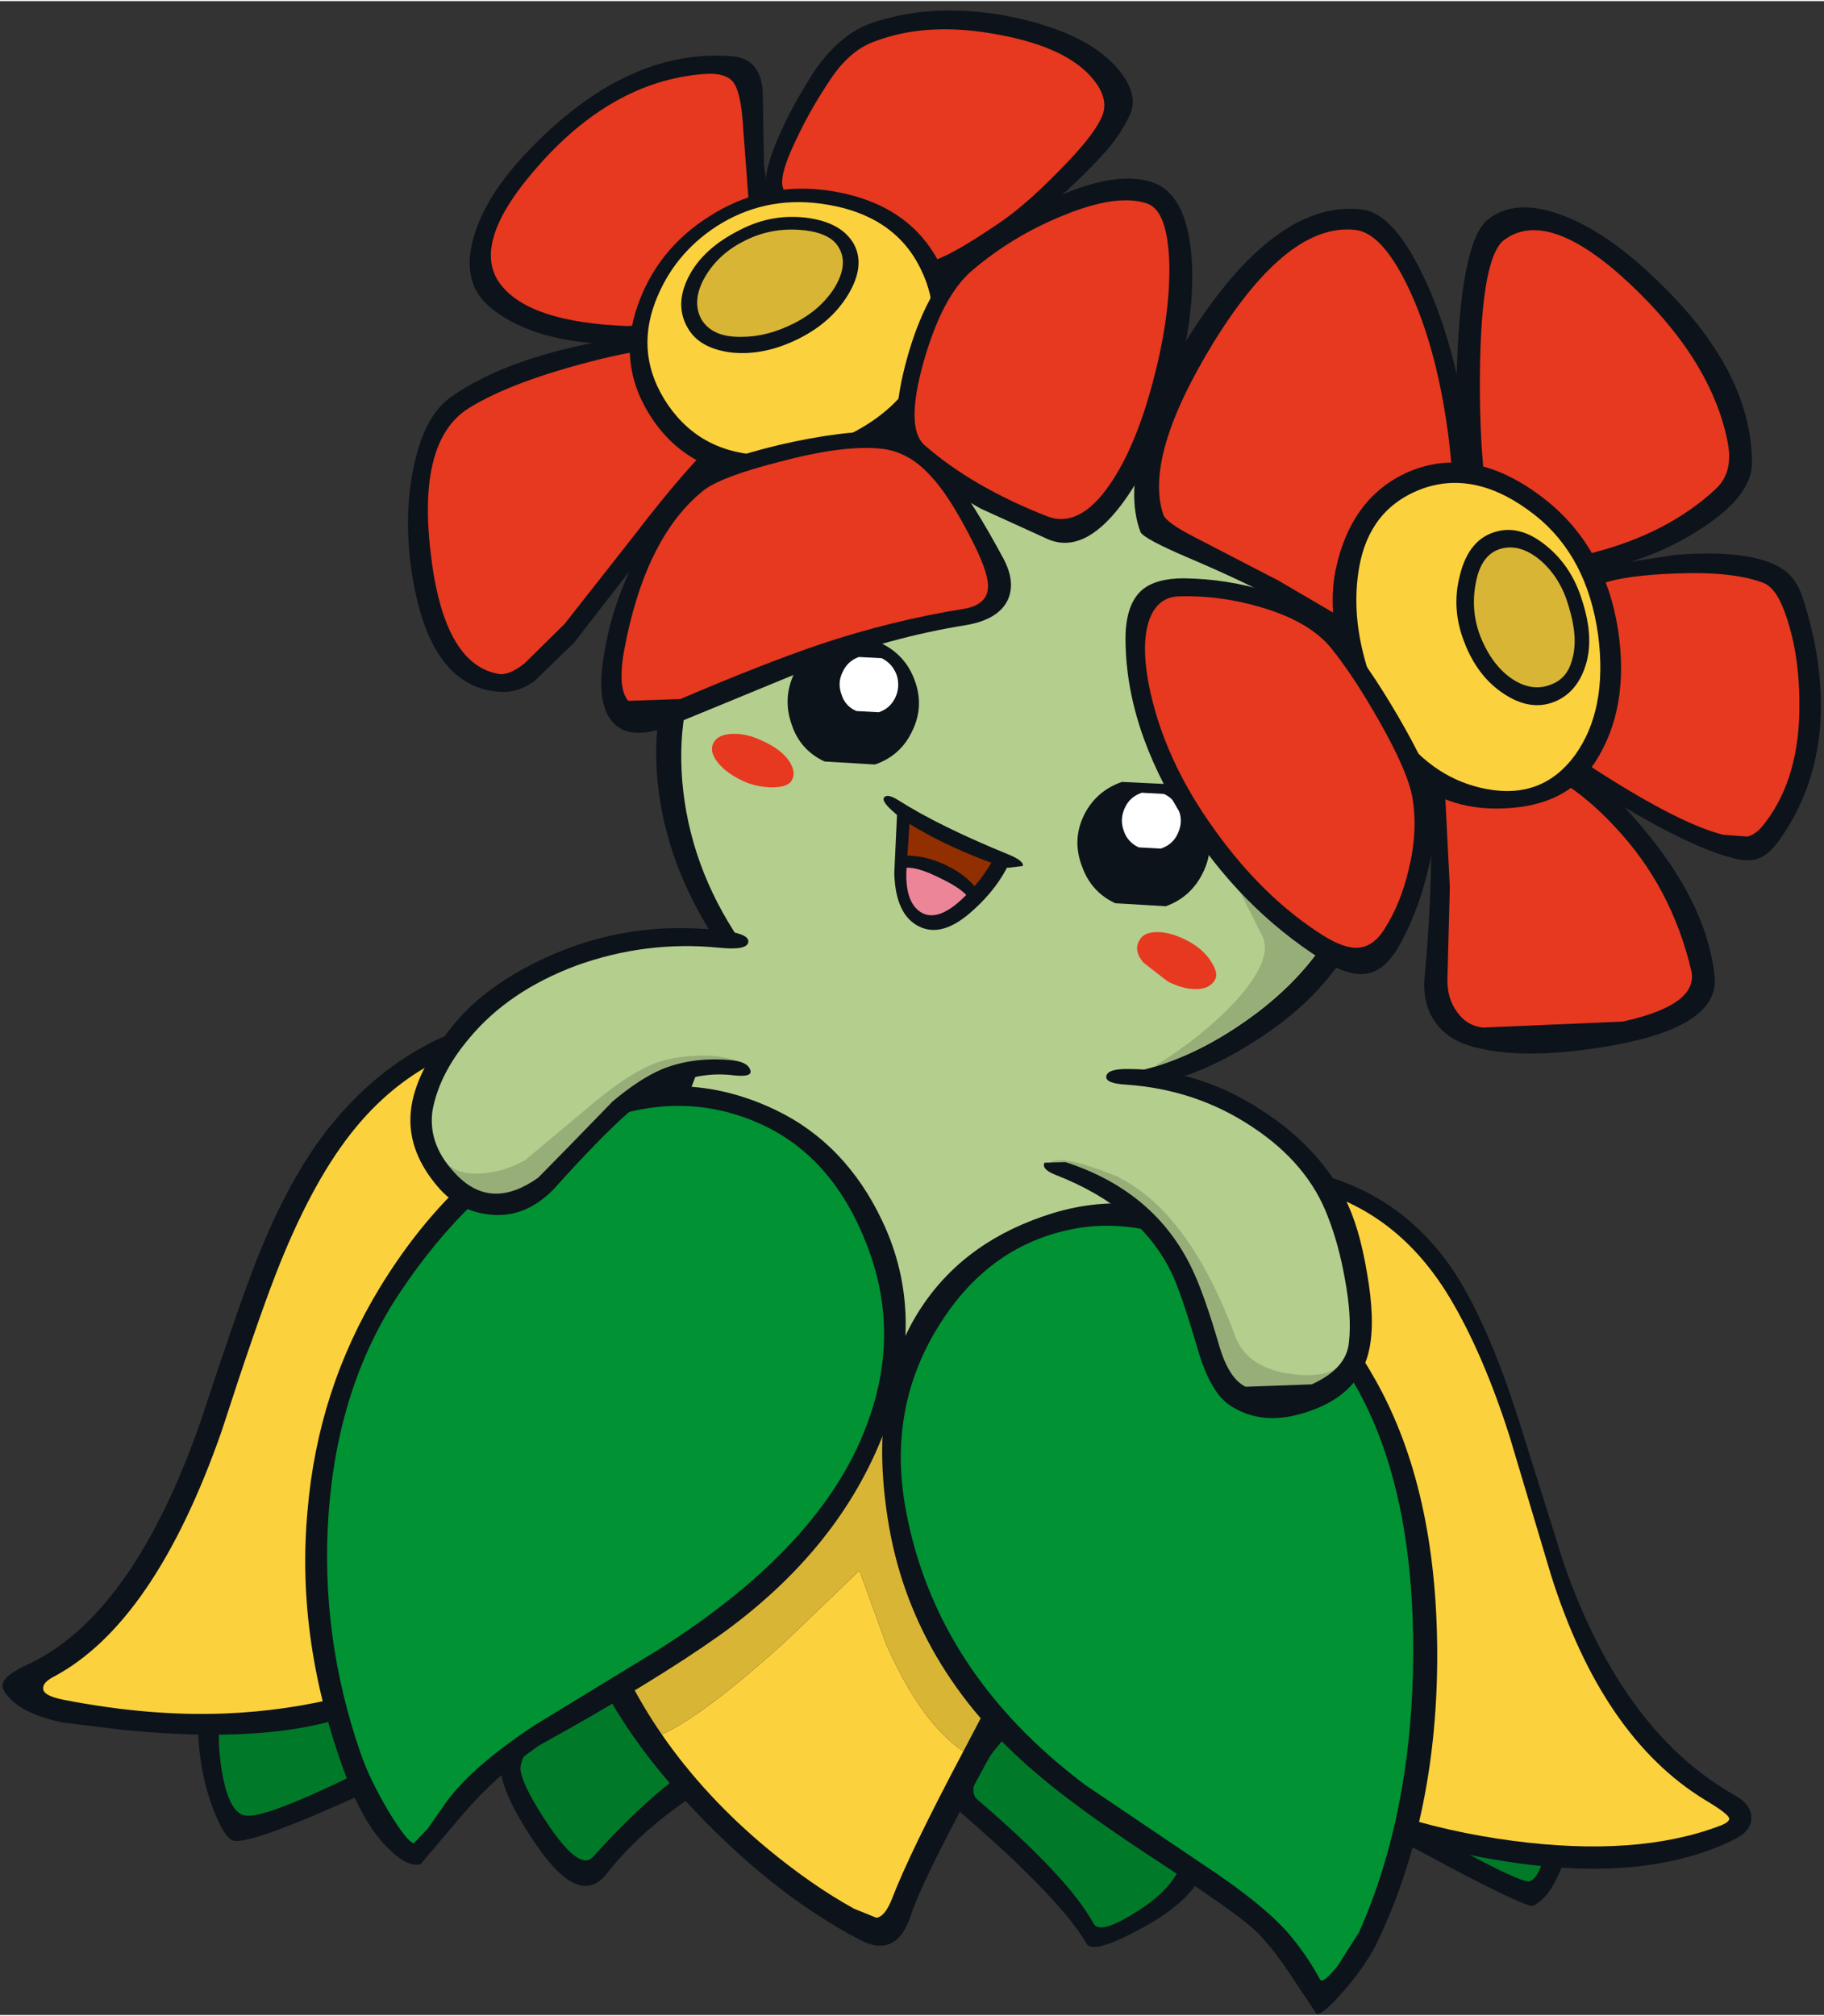
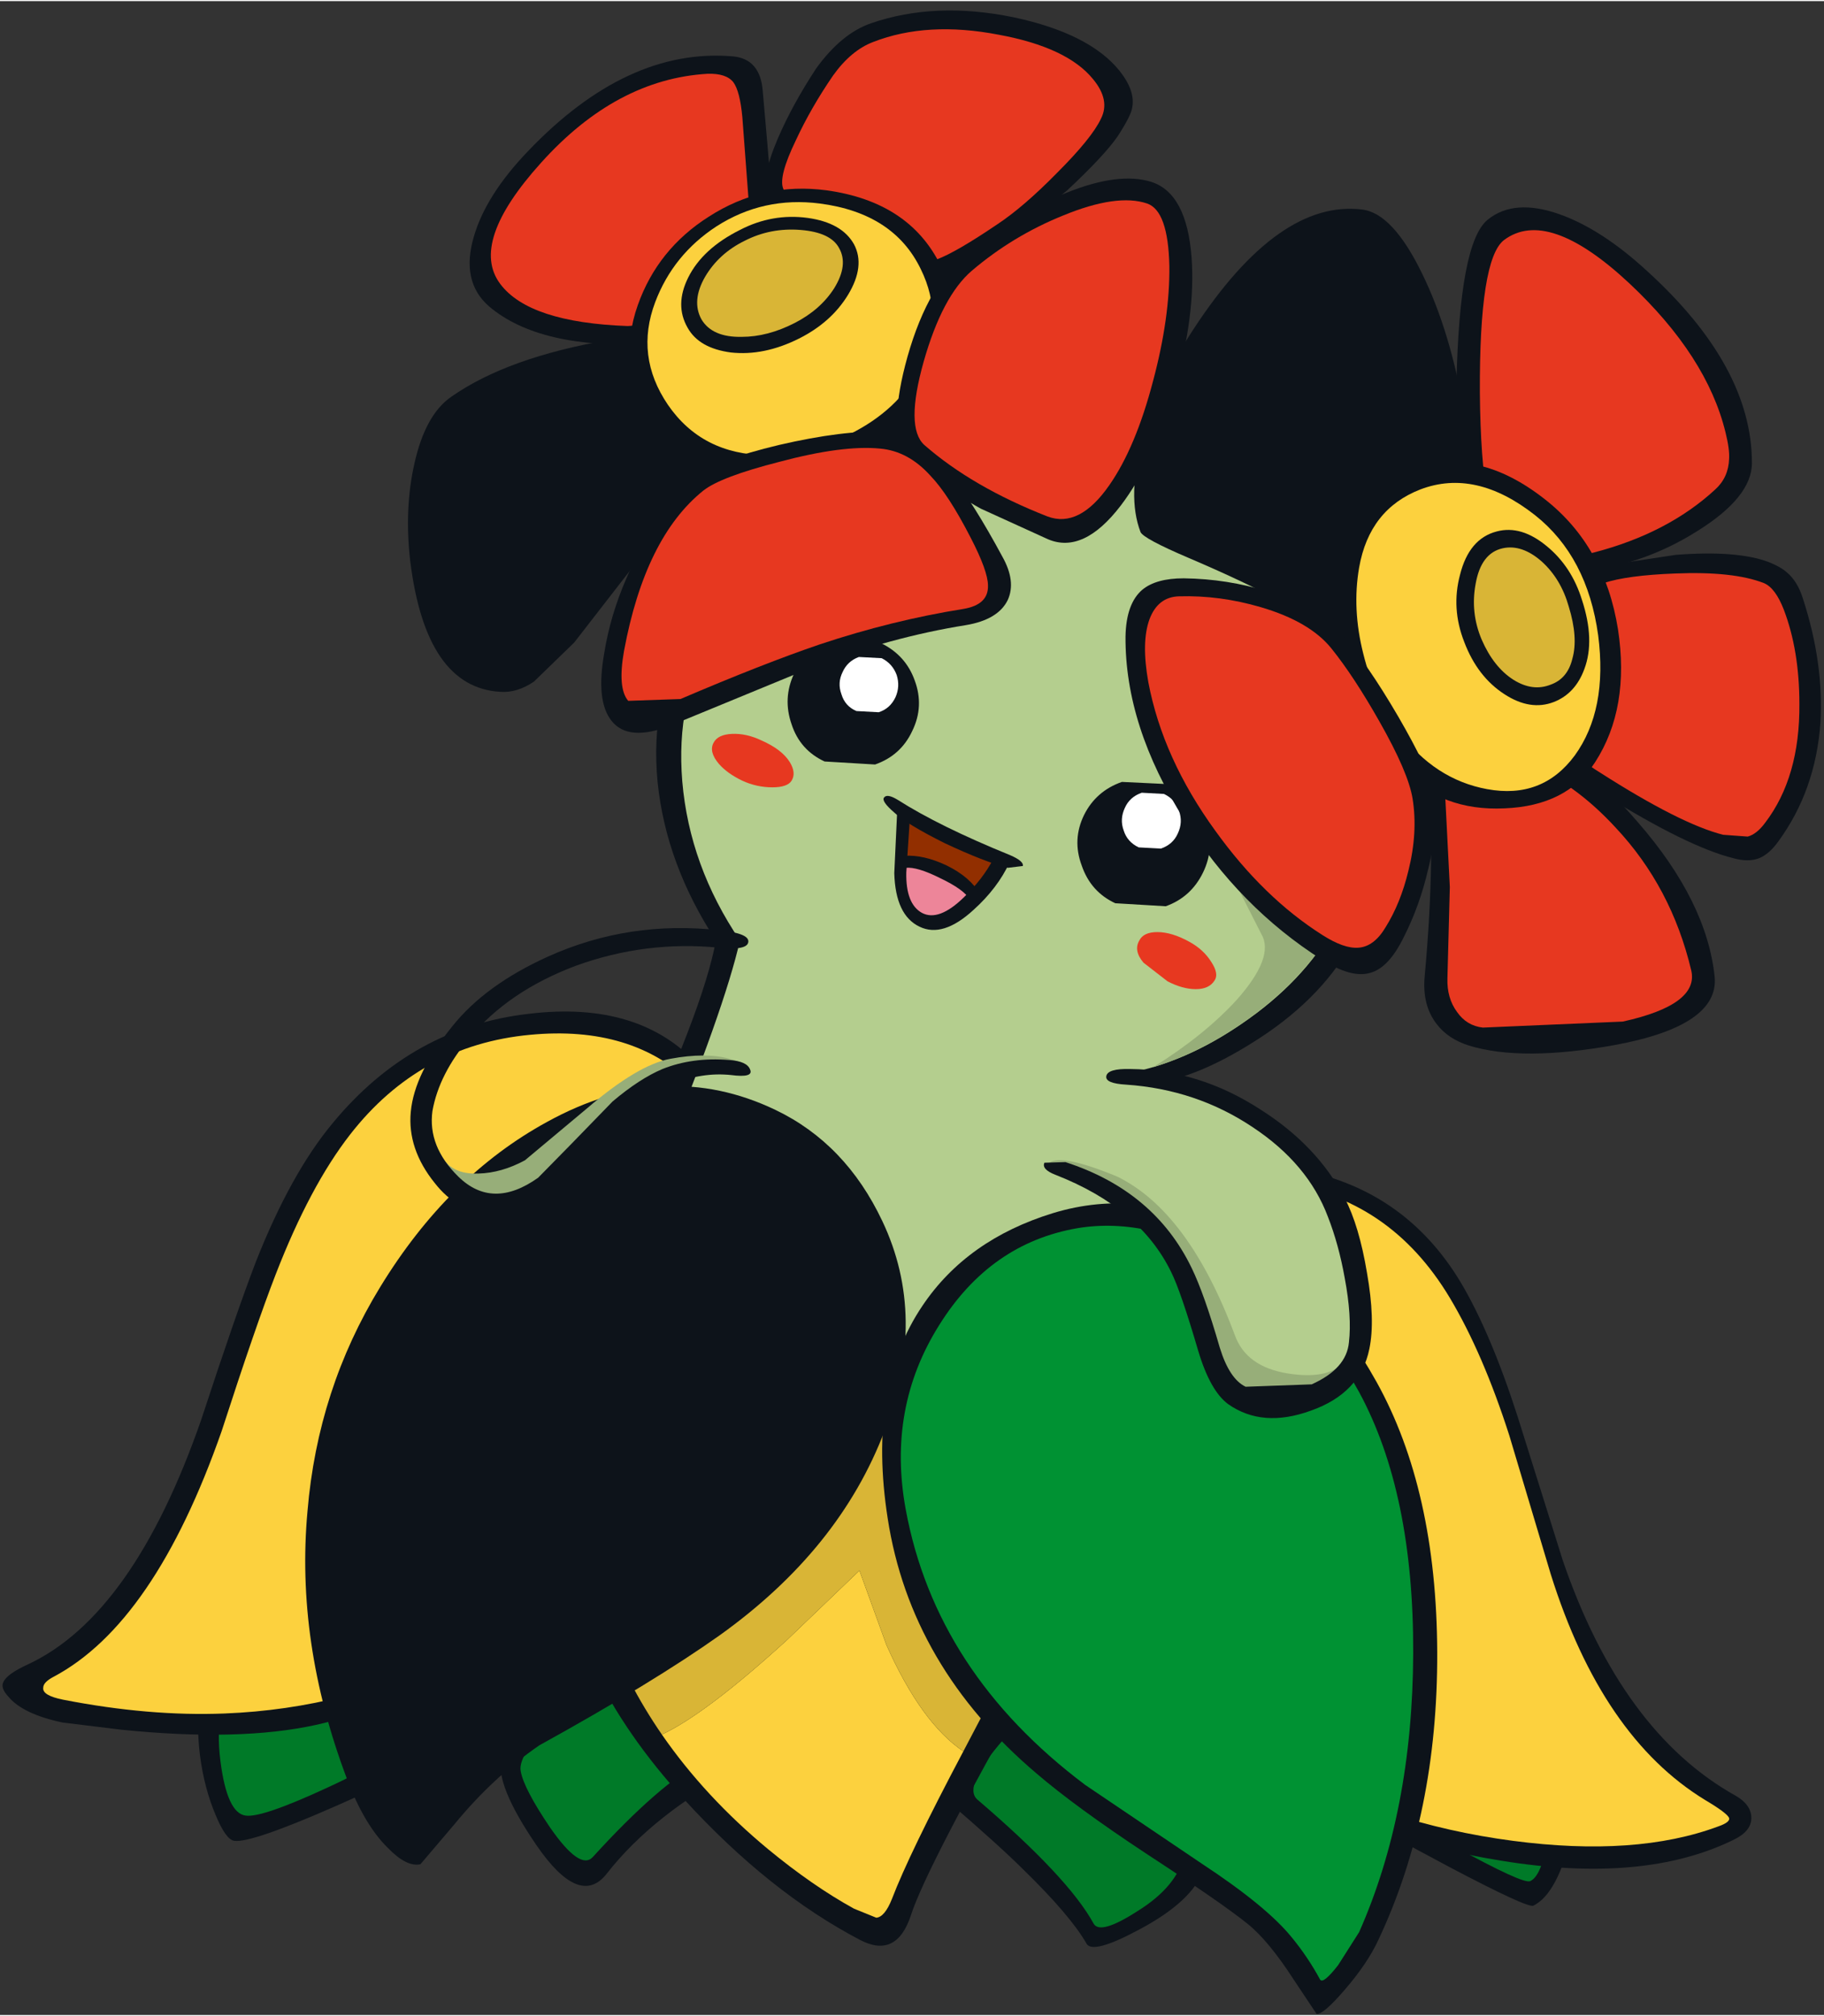
<svg xmlns="http://www.w3.org/2000/svg" version="1.1" width="152px" height="168px" viewBox="-0.2 -0.8 151.85 167.65">
  <rect x="-0.2" y="-0.8" width="151.85" height="167.65" fill="#333333" stroke="none" />
  <g>
    <path fill="#0d131a" d="M130.65 143.3 Q131.95 146.3 130.7 151.6 129.5 156.75 127.45 157.75 126.95 157.95 120.5 154.55 L112.85 150.45 Q109.45 148.8 111.25 143.95 112.95 139.3 116.55 137.8 119.95 136.4 124.1 137.65 128.85 139.1 130.65 143.3" />
    <path fill="#007a28" d="M128.4 143.6 Q129.5 146.55 128.85 151.0 128.3 155.2 127.2 155.7 126.65 156.0 120.75 152.75 114.9 149.6 113.8 148.55 112.9 147.7 114.8 144.3 116.75 140.8 119.1 139.85 L124.15 140.0 Q127.45 141.05 128.4 143.6" />
    <path fill="#0d131a" d="M126.15 117.05 L129.9 129.0 Q134.8 143.3 144.3 148.6 145.6 149.35 145.6 150.45 145.6 151.55 144.15 152.25 136.65 155.95 124.75 154.0 113.45 152.2 103.8 146.3 98.95 143.35 95.9 138.65 93.1 134.35 91.0 127.35 88.85 120.1 89.85 111.35 90.9 102.4 94.5 99.25 99.25 95.05 107.55 96.4 116.65 97.95 121.4 105.85 123.9 110.05 126.15 117.05" />
    <path fill="#fcd13e" d="M125.45 118.6 L128.9 130.15 Q133.15 143.7 141.75 148.95 143.6 150.05 143.75 150.45 143.85 150.8 142.85 151.15 136.0 153.7 125.75 152.35 115.05 150.95 105.9 145.85 100.6 142.9 98.0 139.6 95.55 136.4 92.95 129.45 90.05 121.55 90.65 112.55 91.15 104.5 93.7 101.5 98.05 96.5 106.4 97.6 115.5 98.8 120.5 107.15 123.25 111.75 125.45 118.6" />
    <path fill="#0d131a" d="M35.7 144.75 Q34.9 146.35 27.65 149.5 20.7 152.55 19.3 152.35 18.6 152.25 17.75 150.2 16.8 147.95 16.45 145.25 15.55 137.9 19.85 134.8 22.0 133.3 24.95 133.1 28.0 132.9 31.0 134.2 34.1 135.55 35.55 138.85 37.0 142.15 35.7 144.75" />
    <path fill="#007a28" d="M33.55 143.6 Q32.85 145.25 27.1 147.9 21.6 150.45 20.25 150.25 18.7 150.05 18.15 145.7 17.55 141.0 19.65 137.75 21.05 135.55 23.55 134.95 26.15 134.3 29.2 135.6 32.05 136.85 33.25 139.45 34.35 141.75 33.55 143.6" />
    <path fill="#0d131a" d="M57.95 87.8 Q62.35 92.6 62.5 101.2 62.6 109.1 59.3 116.75 56.3 123.5 51.55 128.7 46.7 134.0 40.6 137.05 31.4 141.55 26.1 142.7 19.75 144.1 9.9 143.1 L5.0 142.5 Q1.7 141.8 0.5 140.35 -0.2 139.6 0.1 139.1 0.4 138.45 2.15 137.65 10.9 133.55 16.55 117.3 19.45 108.45 21.1 104.15 24.0 96.8 27.5 92.6 34.1 84.6 43.85 83.5 53.05 82.4 57.95 87.8" />
    <path fill="#fcd13e" d="M57.4 89.3 Q60.15 91.95 60.2 100.4 60.3 108.8 57.7 114.65 54.6 121.6 49.45 127.55 43.95 133.85 38.05 136.75 28.75 141.35 18.5 141.75 12.2 142.0 5.05 140.6 3.3 140.25 3.4 139.6 3.4 139.15 4.25 138.7 12.65 134.25 18.25 118.25 21.1 109.45 22.75 105.2 25.6 97.85 28.95 93.55 34.75 86.1 43.95 85.25 52.4 84.45 57.4 89.3" />
    <path fill="#0d131a" d="M98.35 96.6 Q100.1 101.9 100.65 106.05 102.25 118.35 94.4 125.65 85.85 133.6 71.95 131.3 58.1 128.95 52.4 118.8 47.3 109.7 51.95 96.8 58.35 83.2 59.4 77.4 55.25 71.05 54.55 64.25 53.85 57.1 57.2 51.45 63.4 41.05 74.1 36.05 87.45 29.8 100.8 36.7 112.55 42.75 115.25 56.2 117.7 68.2 112.3 77.7 109.65 82.45 104.0 85.95 99.35 88.85 95.9 89.25 L98.35 96.6" />
    <path fill="#b4ce8e" d="M110.9 76.2 Q108.3 80.85 103.15 84.35 98.4 87.6 93.65 88.45 98.15 99.7 98.75 104.4 100.25 116.05 91.85 122.9 83.9 129.4 72.35 127.85 60.2 126.15 55.15 116.25 51.0 108.1 54.75 96.15 60.1 83.15 61.4 77.4 57.2 71.2 56.6 64.15 56.05 57.35 59.0 52.5 65.8 41.3 76.15 36.95 87.85 32.0 99.55 38.45 111.7 45.15 113.9 57.65 115.65 67.8 110.9 76.2" />
    <path fill="#97ae79" d="M104.8 76.85 L103.1 73.5 Q102.35 71.75 102.55 71.15 L106.2 74.6 109.85 77.85 Q107.35 81.4 103.4 84.15 99.7 86.75 95.8 87.95 100.05 85.3 102.75 82.35 105.95 78.75 104.8 76.85" />
    <path fill="#0d131a" d="M90.05 66.95 Q91.05 64.95 93.2 64.2 L97.4 64.4 Q99.45 65.4 100.2 67.55 100.95 69.7 99.95 71.75 98.95 73.8 96.85 74.55 L92.65 74.3 Q90.6 73.35 89.85 71.15 89.05 69.0 90.05 66.95" />
    <path fill="#ffffff" d="M93.45 66.35 Q93.85 65.45 94.85 65.1 L96.7 65.2 Q97.65 65.65 97.95 66.6 98.3 67.55 97.85 68.5 97.45 69.4 96.45 69.75 L94.6 69.65 Q93.65 69.2 93.35 68.25 93.0 67.3 93.45 66.35" />
    <path fill="#0d131a" d="M65.9 55.2 Q66.9 53.2 69.0 52.45 L73.15 52.65 Q75.2 53.65 75.95 55.75 76.75 57.9 75.75 59.95 74.8 62.0 72.65 62.75 L68.45 62.5 Q66.4 61.55 65.7 59.4 64.95 57.25 65.9 55.2" />
    <path fill="#0d131a" d="M97.55 146.45 Q101.3 151.15 99.95 154.85 99.05 157.35 94.8 159.65 90.75 161.85 90.25 160.9 88.9 158.55 85.0 154.75 83.05 152.8 78.7 149.05 76.35 147.0 82.7 143.9 88.8 140.9 90.95 141.4 94.2 142.2 97.55 146.45" />
    <path fill="#007a28" d="M93.95 145.3 Q98.95 151.15 98.4 153.5 97.8 156.15 94.5 158.2 91.4 160.2 90.85 159.25 88.75 155.4 81.15 148.9 79.95 147.8 83.35 143.9 86.55 140.15 87.8 139.9 89.15 139.6 93.95 145.3" />
    <path fill="#0d131a" d="M54.45 136.3 Q56.95 137.25 59.7 141.6 62.3 145.8 61.4 146.3 54.2 150.1 50.3 155.1 48.05 157.95 44.45 152.7 41.0 147.65 41.55 145.5 42.4 142.15 46.35 138.75 50.8 134.95 54.45 136.3" />
    <path fill="#007a28" d="M52.8 138.0 Q55.45 138.7 57.45 142.0 59.35 145.1 58.4 145.65 54.7 147.6 49.15 153.7 48.1 154.85 45.6 151.25 43.4 148.0 43.15 146.55 42.85 145.15 46.55 141.4 50.45 137.45 52.8 138.0" />
    <path fill="#ffffff" d="M69.95 55.05 Q70.35 54.15 71.3 53.8 L73.2 53.9 Q74.1 54.35 74.45 55.3 74.75 56.25 74.35 57.15 73.9 58.1 72.95 58.4 L71.1 58.3 Q70.15 57.9 69.85 56.9 69.5 55.95 69.95 55.05" />
    <path fill="#ed8599" d="M81.5 73.25 L79.4 75.25 Q77.65 76.25 76.45 75.7 75.05 75.0 74.75 72.15 L74.8 69.6 Q74.95 67.7 75.2 66.9 L83.35 70.65 Q82.9 71.7 81.5 73.25" />
    <path fill="#0d131a" d="M46.2 126.7 Q45.85 121.25 51.55 117.15 56.9 113.35 65.05 112.35 73.45 111.35 80.5 114.0 88.45 117.0 91.95 123.8 93.1 126.0 85.8 138.9 76.95 154.5 75.65 158.5 74.45 162.2 71.4 160.6 63.85 156.65 56.8 148.95 46.9 138.15 46.2 126.7" />
    <path fill="#e73820" d="M100.9 80.75 Q100.45 81.45 99.35 81.45 98.25 81.45 97.0 80.8 L95.0 79.25 Q94.15 78.25 94.65 77.4 95.0 76.7 96.15 76.7 97.35 76.7 98.8 77.5 100.0 78.15 100.65 79.2 101.3 80.2 100.9 80.75" />
    <path fill="#e73820" d="M65.7 64.1 Q65.35 64.65 64.1 64.65 62.8 64.65 61.6 64.1 60.35 63.5 59.65 62.7 58.8 61.7 59.2 60.95 59.55 60.25 60.75 60.2 61.95 60.15 63.2 60.75 64.9 61.5 65.55 62.55 66.1 63.45 65.7 64.1" />
    <path fill="#fcd13e" d="M71.35 129.85 L73.6 136.05 Q76.5 142.55 80.0 144.9 75.5 153.4 74.05 157.2 73.45 158.7 72.75 158.75 L70.9 158.0 Q67.45 156.1 63.75 153.05 58.5 148.7 54.9 143.5 58.55 141.8 65.3 135.65 L71.35 129.85" />
    <path fill="#d9b536" d="M80.0 144.9 Q76.5 142.55 73.6 136.05 L71.35 129.85 65.3 135.65 Q58.55 141.8 54.9 143.5 48.95 134.85 48.35 125.15 48.15 122.1 53.0 119.15 57.75 116.2 64.45 115.15 71.8 113.95 77.85 115.75 84.95 117.85 88.5 123.6 89.55 125.25 86.65 131.8 85.0 135.45 80.0 144.9" />
    <path fill="#0d131a" d="M76.6 107.8 Q80.3 102.3 87.45 100.1 94.8 97.85 102.3 101.8 109.7 105.7 114.4 114.15 119.4 123.15 119.45 136.65 119.5 150.1 114.55 160.6 113.65 162.55 111.75 164.75 109.95 166.85 109.4 166.75 L107.5 163.9 Q105.4 160.65 103.65 159.25 101.55 157.55 95.2 153.4 89.3 149.5 86.1 146.75 75.6 137.85 73.7 125.5 72.0 114.6 76.6 107.8" />
    <path fill="#009233" d="M78.0 109.4 Q82.25 102.6 89.5 101.35 95.5 100.35 102.35 104.3 109.3 108.3 112.95 115.0 117.5 123.4 117.45 136.75 117.4 149.9 112.95 159.95 L111.2 162.7 Q109.95 164.3 109.7 163.9 108.7 162.05 107.35 160.4 105.25 157.8 99.85 154.25 L90.15 147.7 Q77.7 138.35 75.2 124.75 73.65 116.3 78.0 109.4" />
    <path fill="#0d131a" d="M45.35 92.5 Q55.15 87.1 64.35 91.5 70.2 94.3 73.25 100.75 77.05 108.75 73.45 118.2 69.7 128.1 59.7 135.25 54.2 139.15 44.7 144.4 40.85 147.05 37.65 150.95 L34.8 154.3 Q33.65 154.55 32.1 152.95 30.1 151.0 28.65 147.1 24.4 135.8 25.4 124.9 26.25 114.75 31.45 106.25 37.1 97.0 45.35 92.5" />
-     <path fill="#009233" d="M46.55 93.9 Q55.0 89.3 62.6 92.45 68.8 95.0 71.75 102.2 74.95 109.85 71.95 117.75 68.2 127.85 54.6 136.45 L44.35 142.7 Q39.1 146.15 36.9 149.2 L35.4 151.35 34.25 152.55 Q33.7 152.45 32.15 149.9 30.55 147.2 29.8 145.0 26.45 135.3 27.15 125.2 27.9 114.55 33.0 106.85 38.85 98.0 46.55 93.9" />
-     <path fill="#0d131a" d="M40.5 24.6 Q38.15 22.55 39.25 18.8 40.25 15.35 43.75 11.7 52.0 3.05 60.8 3.8 63.1 4.0 63.3 6.7 L63.4 12.8 64.55 21.2 Q64.95 25.05 64.45 25.45 62.0 27.3 54.0 27.75 44.7 28.2 40.5 24.6" />
+     <path fill="#0d131a" d="M40.5 24.6 Q38.15 22.55 39.25 18.8 40.25 15.35 43.75 11.7 52.0 3.05 60.8 3.8 63.1 4.0 63.3 6.7 Q64.95 25.05 64.45 25.45 62.0 27.3 54.0 27.75 44.7 28.2 40.5 24.6" />
    <path fill="#e73820" d="M61.6 8.85 L62.15 16.15 Q62.5 19.6 63.25 22.65 L63.7 24.65 Q63.65 25.25 62.2 25.55 L52.05 26.25 Q43.85 25.95 41.45 22.75 38.85 19.3 44.85 12.65 51.1 5.7 58.7 5.25 60.25 5.2 60.85 5.95 61.4 6.7 61.6 8.85" />
    <path fill="#0d131a" d="M61.2 35.05 L53.65 44.8 47.6 52.6 44.25 55.85 Q42.85 56.8 41.45 56.7 35.25 56.35 33.95 45.8 33.45 41.45 34.3 37.7 35.2 33.65 37.35 32.15 42.05 28.85 50.55 27.4 59.95 25.85 61.45 29.7 62.25 31.6 61.2 35.05" />
-     <path fill="#e73820" d="M59.85 35.3 Q56.9 38.05 52.5 43.8 L46.8 51.05 43.45 54.35 Q42.1 55.4 41.25 55.2 36.7 54.35 35.65 45.1 34.55 35.8 38.8 33.1 42.5 30.8 49.8 29.0 58.5 26.85 59.9 29.75 60.3 30.65 60.35 32.2 60.35 33.9 59.85 35.3" />
    <path fill="#0d131a" d="M82.8 19.7 Q80.2 21.5 78.9 22.0 77.05 22.8 75.1 22.5 70.8 21.8 68.4 20.4 65.55 18.75 63.75 15.25 63.1 14.05 64.55 10.65 65.75 7.85 67.75 4.8 69.85 1.9 72.3 1.05 77.65 -0.8 84.2 0.55 90.5 1.9 93.0 5.0 94.35 6.7 94.05 8.1 93.95 8.75 92.85 10.45 91.75 12.05 88.65 14.95 L82.8 19.7" />
    <path fill="#e73820" d="M82.8 17.8 Q79.4 20.1 77.8 20.7 L74.25 21.05 Q67.15 20.3 65.0 14.8 64.6 13.8 66.05 10.8 67.3 8.1 69.15 5.4 70.65 3.3 72.5 2.6 77.0 0.85 82.95 2.0 88.65 3.05 90.8 5.7 92.25 7.45 91.45 9.0 90.7 10.6 87.8 13.5 85.0 16.35 82.8 17.8" />
    <path fill="#0d131a" d="M52.9 24.5 Q54.55 19.85 58.8 17.15 63.3 14.25 68.6 14.95 75.5 15.9 78.1 21.2 80.5 26.15 77.8 30.85 75.45 35.0 70.9 37.05 67.25 38.7 63.2 38.7 57.3 38.65 54.15 34.05 51.1 29.55 52.9 24.5" />
    <path fill="#fcd13e" d="M54.35 24.25 Q55.85 20.3 59.45 17.95 63.35 15.45 68.05 16.05 74.2 16.85 76.45 21.5 78.5 25.65 76.3 29.9 74.55 33.25 70.55 35.25 67.0 37.05 63.6 37.0 58.25 36.95 55.4 32.8 52.65 28.75 54.35 24.25" />
    <path fill="#0d131a" d="M57.05 26.4 Q55.95 24.5 57.1 22.2 58.3 19.8 61.4 18.25 64.1 16.85 67.05 17.25 69.9 17.65 70.9 19.45 71.85 21.25 70.4 23.65 69.0 25.95 66.3 27.3 63.4 28.75 60.65 28.45 58.0 28.1 57.05 26.4" />
    <path fill="#d9b536" d="M58.2 25.7 Q57.35 24.15 58.5 22.15 59.65 20.2 61.8 19.15 63.95 18.05 66.45 18.25 68.95 18.45 69.65 19.75 70.45 21.15 69.25 23.1 68.1 24.9 65.95 26.0 63.7 27.15 61.55 27.15 59.1 27.2 58.2 25.7" />
    <path fill="#b4ce8e" d="M92.65 88.65 Q102.5 89.3 107.95 95.2 113.5 101.2 112.9 110.85 112.8 112.6 110.7 114.25 108.7 115.85 106.55 116.1 104.2 116.35 102.35 115.15 100.7 114.05 100.35 112.45 98.95 106.1 96.6 102.9 93.9 99.2 87.8 96.3 85.25 95.1 87.35 91.75 89.4 88.45 92.65 88.65" />
    <path fill="#97ae79" d="M87.15 95.9 Q88.2 95.15 92.8 97.05 98.75 99.95 102.6 110.25 103.55 112.9 107.05 113.45 110.25 113.95 111.6 112.6 111.3 113.4 110.0 114.6 108.75 115.75 106.3 116.2 103.65 116.6 102.7 115.65 101.25 114.2 100.55 112.4 L98.75 106.75 Q97.55 102.75 94.6 100.0 91.55 97.1 87.15 95.9" />
-     <path fill="#b4ce8e" d="M36.8 86.15 Q40.15 81.65 47.25 78.95 54.9 75.95 61.25 77.6 63.9 78.3 64.3 83.6 64.7 88.9 62.8 88.5 56.65 87.25 53.2 89.8 51.85 90.8 47.9 95.35 44.75 98.95 42.55 99.6 41.1 100.05 39.1 99.3 36.95 98.5 36.05 96.9 34.45 94.2 35.0 90.7 35.45 87.95 36.8 86.15" />
    <path fill="#97ae79" d="M36.95 97.45 Q35.85 96.45 35.8 95.15 35.75 93.75 36.5 95.2 37.3 96.9 39.65 96.8 41.55 96.75 43.5 95.7 L48.7 91.35 Q52.9 87.75 55.6 87.25 58.55 86.7 60.55 87.25 62.15 87.7 62.05 88.25 62.0 88.65 60.25 88.55 L57.95 88.4 54.55 89.1 Q52.65 89.75 51.8 90.7 46.2 97.4 44.45 98.55 40.9 100.85 36.95 97.45" />
    <path fill="#0d131a" d="M93.9 88.1 Q99.6 88.15 104.7 91.45 109.45 94.45 111.75 98.85 112.95 101.15 113.6 105.05 114.3 109.0 113.8 111.4 113.05 115.1 108.9 116.55 104.9 118.0 102.05 116.0 100.55 114.9 99.55 111.55 98.1 106.6 97.3 105.0 94.7 99.65 87.65 96.9 86.5 96.45 86.75 95.9 L88.5 95.85 Q95.9 98.25 99.0 104.65 100.05 106.8 101.35 111.3 102.15 113.9 103.5 114.55 L109.0 114.35 Q111.9 113.05 112.1 110.85 112.35 108.7 111.75 105.5 111.25 102.7 110.35 100.4 108.7 96.0 104.1 92.95 99.4 89.8 93.55 89.4 91.8 89.3 91.9 88.7 92.0 88.05 93.9 88.1" />
    <path fill="#0d131a" d="M37.95 97.05 Q40.8 99.85 44.6 97.15 L47.35 94.35 50.8 90.8 Q53.05 88.9 54.95 88.1 57.45 87.1 60.5 87.35 62.0 87.45 62.25 88.15 62.55 88.85 60.65 88.6 58.25 88.35 55.8 89.35 53.8 90.15 52.2 91.65 49.75 93.8 45.9 98.1 43.45 100.6 40.45 100.2 37.8 99.9 36.0 97.6 33.7 94.75 34.0 91.65 34.3 88.45 37.45 84.55 40.2 81.1 45.4 78.75 52.15 75.7 59.7 76.55 62.15 76.8 62.1 77.5 62.05 78.25 59.65 78.0 53.55 77.4 47.75 79.5 42.15 81.6 38.9 85.5 36.35 88.5 35.8 91.6 35.4 94.55 37.95 97.05" />
    <path fill="#922f00" d="M83.35 70.45 Q83.0 72.0 81.1 73.9 80.25 72.55 78.15 71.6 76.2 70.7 74.85 70.85 L75.15 67.1 79.1 69.0 Q80.95 69.95 83.35 70.45" />
    <path fill="#0d131a" d="M74.5 66.45 Q78.95 68.8 83.85 70.9 82.85 73.05 80.85 74.85 78.3 77.2 76.35 76.25 74.35 75.3 74.25 71.8 L74.5 66.45 M80.05 73.8 Q81.65 72.25 82.5 70.6 78.0 68.25 75.55 67.2 L75.25 71.75 Q75.2 74.35 76.55 75.1 77.95 75.85 80.05 73.8" />
    <path fill="#0d131a" d="M83.9 70.3 Q85.05 70.8 84.95 71.2 L83.7 71.35 Q81.75 70.85 78.45 69.3 75.25 67.7 74.25 66.75 73.15 65.8 73.4 65.5 73.65 65.15 74.55 65.7 78.0 67.9 83.9 70.3" />
    <path fill="#0d131a" d="M81.4 73.55 Q81.65 74.0 81.25 74.25 80.8 74.5 80.55 74.0 80.05 73.15 78.05 72.2 76.15 71.25 75.2 71.35 74.6 71.45 74.55 70.95 74.5 70.45 75.1 70.35 76.7 70.25 78.6 71.15 80.55 72.1 81.4 73.55" />
    <path fill="#0d131a" d="M83.25 45.45 Q84.4 47.5 83.7 49.05 82.9 50.7 80.2 51.15 73.95 52.15 67.55 54.6 L55.65 59.5 Q52.1 60.9 50.7 59.1 49.4 57.45 50.1 53.5 50.6 50.35 51.95 47.25 54.15 42.0 58.05 38.6 59.45 37.4 64.65 36.15 70.05 34.9 73.5 35.05 76.2 35.2 79.05 38.75 80.85 41.0 83.25 45.45" />
    <path fill="#e73820" d="M58.35 39.95 Q59.8 38.8 64.7 37.55 69.95 36.15 73.05 36.45 75.4 36.65 77.25 38.7 78.75 40.25 80.6 43.85 82.05 46.65 82.05 47.85 82.1 49.45 80.0 49.8 74.05 50.75 68.05 52.75 63.35 54.35 56.45 57.3 L52.1 57.45 Q51.2 56.4 51.75 53.3 53.5 43.85 58.35 39.95" />
    <path fill="#0d131a" d="M81.45 41.45 Q77.65 39.35 75.25 36.55 73.7 34.7 75.35 28.8 77.1 22.6 80.55 19.9 84.6 16.7 88.6 15.15 92.95 13.4 95.65 14.25 98.6 15.2 99.0 20.55 99.35 25.3 97.6 31.45 95.85 37.6 93.1 41.2 90.0 45.25 87.05 44.0 L81.45 41.45" />
    <path fill="#e73820" d="M87.0 42.1 Q80.75 39.65 76.75 36.15 75.15 34.7 76.7 29.2 78.25 23.75 80.7 21.65 84.1 18.75 88.3 17.05 92.8 15.2 95.3 16.05 97.05 16.65 97.15 21.25 97.2 25.55 95.8 30.8 94.35 36.35 92.15 39.5 89.65 43.1 87.0 42.1" />
    <path fill="#0d131a" d="M127.65 49.0 Q129.85 47.0 133.0 46.25 L139.3 45.3 Q144.4 44.9 147.05 45.9 148.05 46.3 148.55 46.75 149.45 47.5 149.9 48.95 151.65 54.35 151.35 59.3 150.95 64.9 147.85 69.15 147.1 70.2 146.25 70.55 145.35 70.9 144.1 70.55 140.3 69.6 133.3 65.25 129.15 62.7 126.75 58.4 124.75 54.85 125.15 52.9 125.55 50.85 127.65 49.0" />
    <path fill="#0d131a" d="M118.65 62.85 Q118.45 60.8 122.1 60.3 125.35 59.9 127.85 60.75 131.3 61.95 136.15 67.55 141.9 74.15 142.55 80.45 142.9 84.5 134.25 86.1 126.5 87.5 122.1 86.15 120.35 85.6 119.4 84.35 118.2 82.8 118.4 80.45 119.35 70.15 118.65 62.85" />
    <path fill="#0d131a" d="M118.2 21.9 Q120.55 26.7 121.7 33.45 124.45 50.05 117.8 55.7 117.2 56.25 114.2 54.25 L106.6 49.3 Q103.9 47.75 98.75 45.55 95.0 43.95 94.75 43.4 93.6 40.4 94.95 35.55 96.2 31.0 99.2 26.45 106.25 15.7 113.2 16.55 115.75 16.85 118.2 21.9" />
    <path fill="#0d131a" d="M130.85 46.8 L126.45 47.0 Q123.0 46.8 122.15 45.0 120.8 42.1 121.05 31.05 121.3 19.3 123.65 17.4 125.85 15.6 129.65 16.95 133.15 18.2 136.9 21.65 145.65 29.6 145.65 37.65 145.65 40.5 141.05 43.35 136.45 46.25 130.85 46.8" />
    <path fill="#e73820" d="M133.3 47.65 Q135.25 47.0 139.25 46.85 144.1 46.65 146.65 47.65 147.6 48.05 148.3 49.85 149.6 53.25 149.6 57.7 149.65 63.8 146.75 67.6 146.05 68.55 145.3 68.75 L143.25 68.6 Q139.7 67.7 133.05 63.45 129.2 61.1 127.65 57.3 126.5 54.5 126.95 52.4 127.25 50.65 128.85 49.55 130.15 48.65 133.3 47.65" />
    <path fill="#e73820" d="M120.05 64.1 Q119.95 62.8 122.6 62.35 L126.9 62.65 Q130.9 64.3 134.3 68.0 138.95 72.95 140.6 79.9 141.25 82.75 134.9 84.15 L123.25 84.65 Q121.9 84.5 121.1 83.35 120.25 82.2 120.3 80.55 L120.5 72.95 120.05 64.1" />
    <path fill="#e73820" d="M142.6 39.85 Q138.65 43.5 132.5 45.1 126.85 46.55 125.4 45.15 123.1 43.0 123.0 31.8 122.95 20.7 125.0 19.1 128.65 16.35 135.45 22.7 141.9 28.75 143.45 35.1 143.8 36.5 143.75 37.3 143.7 38.85 142.6 39.85" />
-     <path fill="#e73820" d="M119.95 32.6 Q122.45 46.75 117.25 52.85 116.7 53.5 113.85 51.9 L106.25 47.45 99.3 43.85 Q96.85 42.6 96.65 41.95 95.0 37.1 100.9 27.5 107.05 17.6 112.65 18.25 114.8 18.5 116.9 22.75 118.9 26.8 119.95 32.6" />
    <path fill="#0d131a" d="M111.0 46.5 Q112.35 40.25 117.4 38.25 122.75 36.2 128.45 40.7 133.4 44.6 134.5 51.5 135.5 58.05 132.6 62.55 130.25 66.2 125.05 66.4 119.85 66.65 116.55 63.2 113.5 60.05 111.9 55.3 110.2 50.35 111.0 46.5" />
    <path fill="#fcd13e" d="M112.95 46.35 Q113.8 41.5 118.05 39.85 122.65 38.1 127.6 42.0 131.95 45.45 132.85 52.0 133.65 58.2 130.9 62.0 128.2 65.65 123.6 64.8 119.25 64.0 116.3 60.05 114.2 57.2 113.3 53.55 112.35 49.8 112.95 46.35" />
    <path fill="#0d131a" d="M94.9 48.2 Q96.05 47.25 98.35 47.25 102.0 47.3 105.35 48.35 109.4 49.6 111.55 52.0 113.6 54.3 116.2 58.75 118.75 63.15 119.1 64.9 119.65 67.65 118.7 71.45 118.0 74.5 116.65 77.15 115.4 79.7 113.85 80.1 112.3 80.55 109.85 79.0 103.0 74.65 98.4 67.35 93.45 59.55 93.5 52.1 93.55 49.35 94.9 48.2" />
    <path fill="#e73820" d="M117.4 65.6 Q117.85 68.4 117.05 71.6 116.4 74.3 115.15 76.3 114.2 77.9 112.9 78.0 111.7 78.1 109.9 76.95 105.0 73.85 101.0 68.3 96.6 62.25 95.4 55.9 94.8 52.55 95.5 50.65 96.2 48.8 97.95 48.75 101.35 48.65 104.75 49.65 108.85 50.85 110.65 53.1 112.5 55.4 114.6 59.1 117.05 63.4 117.4 65.6" />
    <path fill="#0d131a" d="M124.4 43.35 Q126.45 42.8 128.6 44.6 130.65 46.3 131.5 49.05 132.6 52.4 131.7 54.8 130.95 56.85 129.15 57.55 127.2 58.3 125.05 56.9 122.8 55.45 121.7 52.55 120.6 49.75 121.35 46.95 122.1 43.95 124.4 43.35" />
    <path fill="#d9b536" d="M122.65 47.7 Q123.1 45.15 124.9 44.75 126.5 44.4 128.15 45.85 129.75 47.3 130.4 49.6 131.2 52.2 130.7 53.95 130.3 55.6 128.9 56.1 127.4 56.7 125.8 55.7 124.15 54.65 123.15 52.35 122.2 50.1 122.65 47.7" />
    <path fill="#0d131a" d="M57.95 38.75 L58.65 37.1 60.4 37.8 60.2 38.35 57.95 38.75" />
    <path fill="#0d131a" d="M73.0 35.55 L74.85 33.7 75.7 36.0 75.3 36.3 73.0 35.55" />
    <path fill="#0d131a" d="M77.75 21.95 L79.3 21.35 79.65 21.85 78.75 23.45 78.05 23.3 77.75 21.95" />
  </g>
</svg>